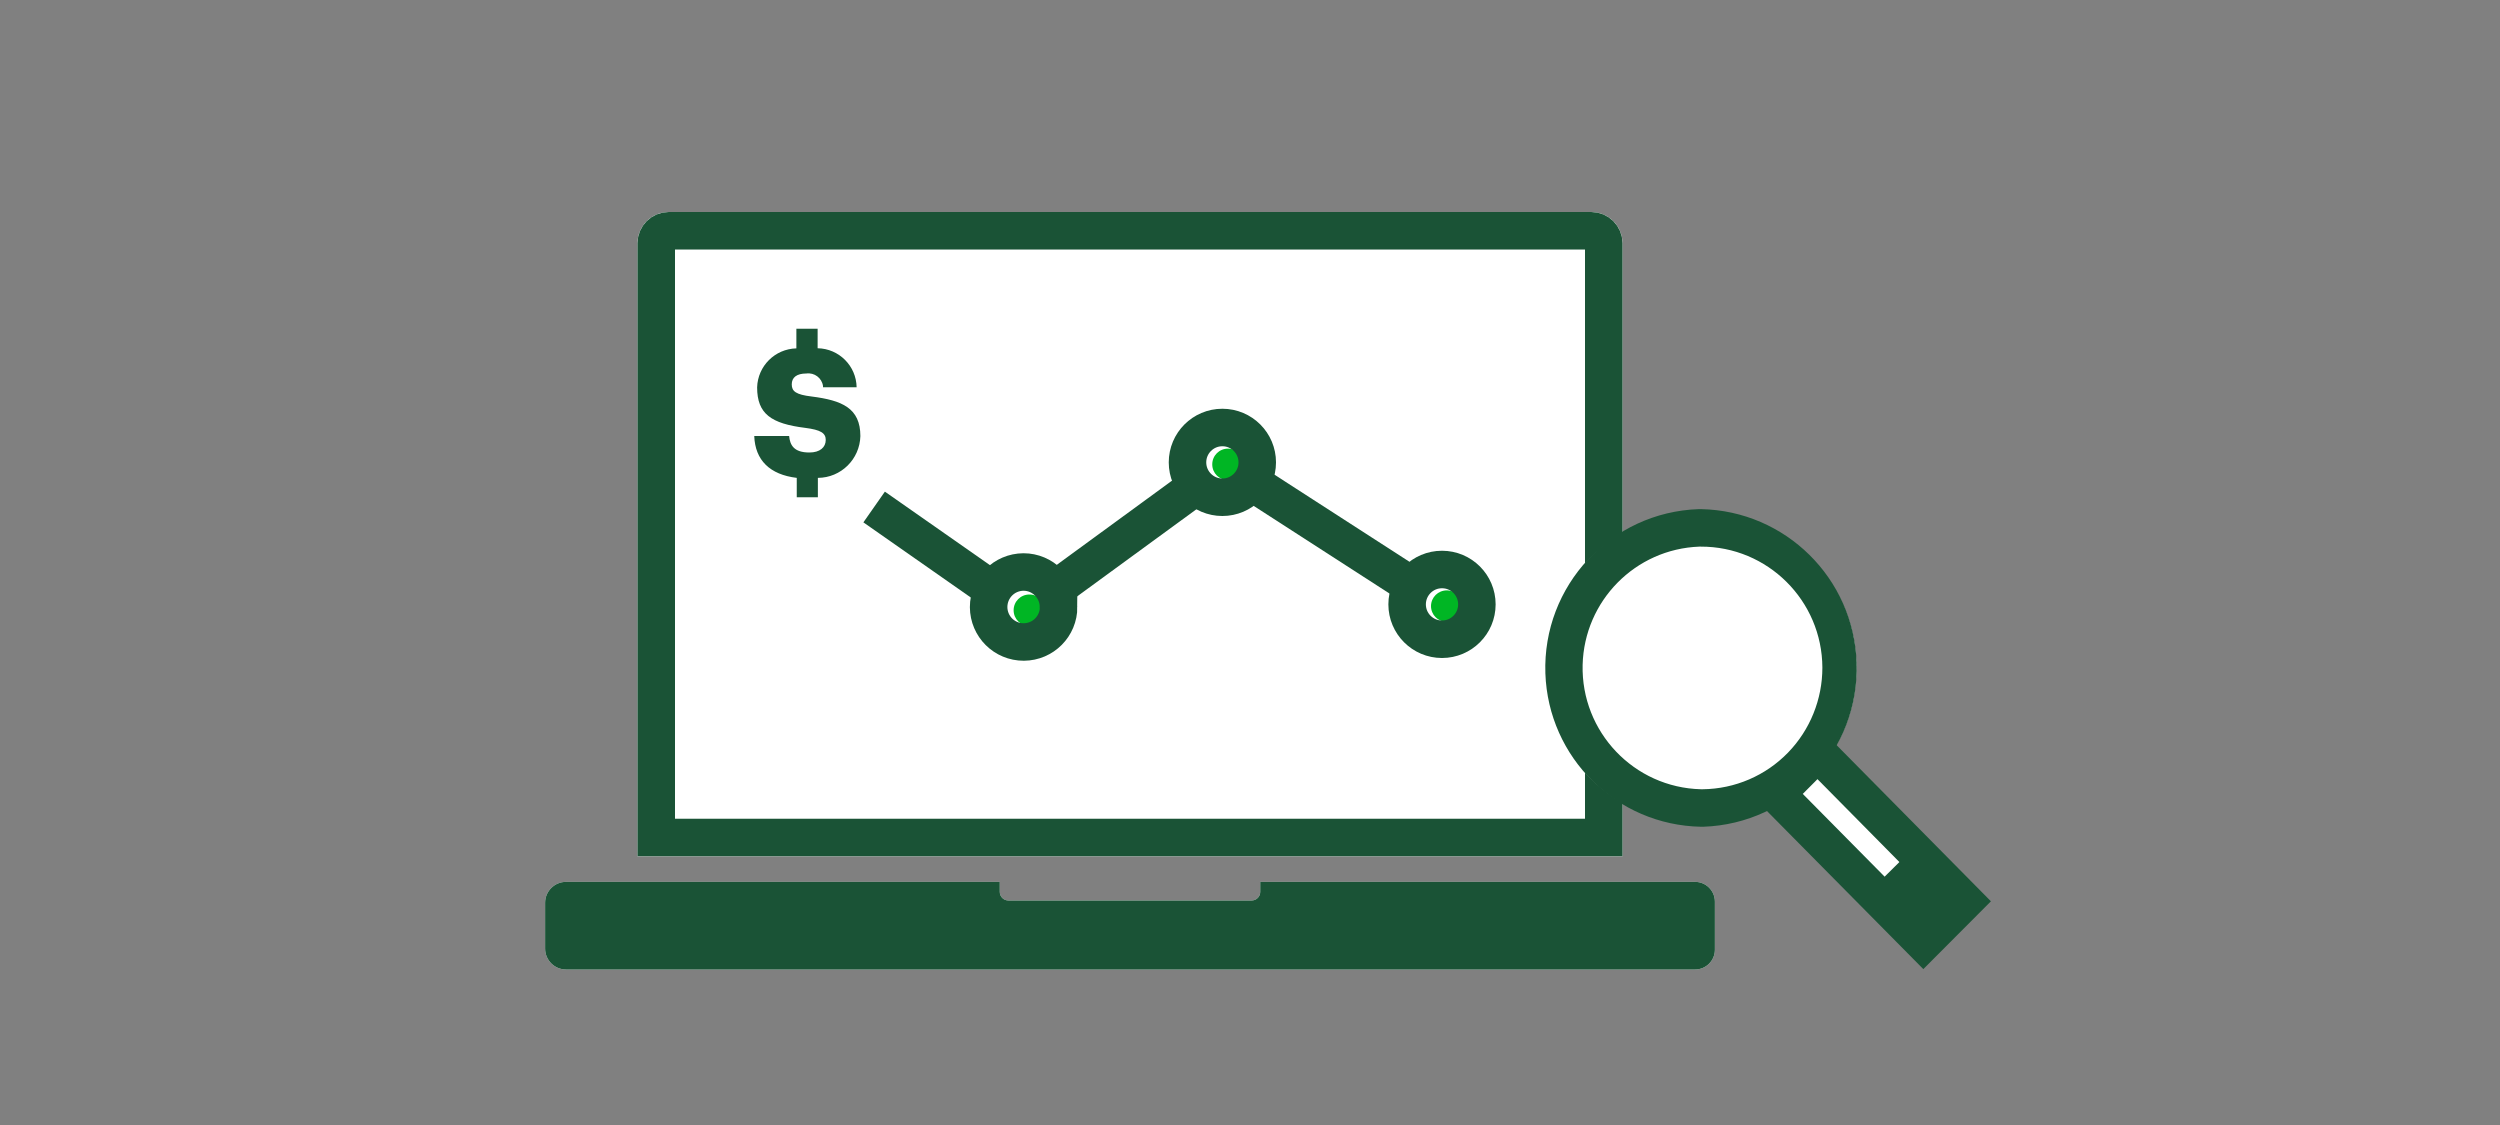
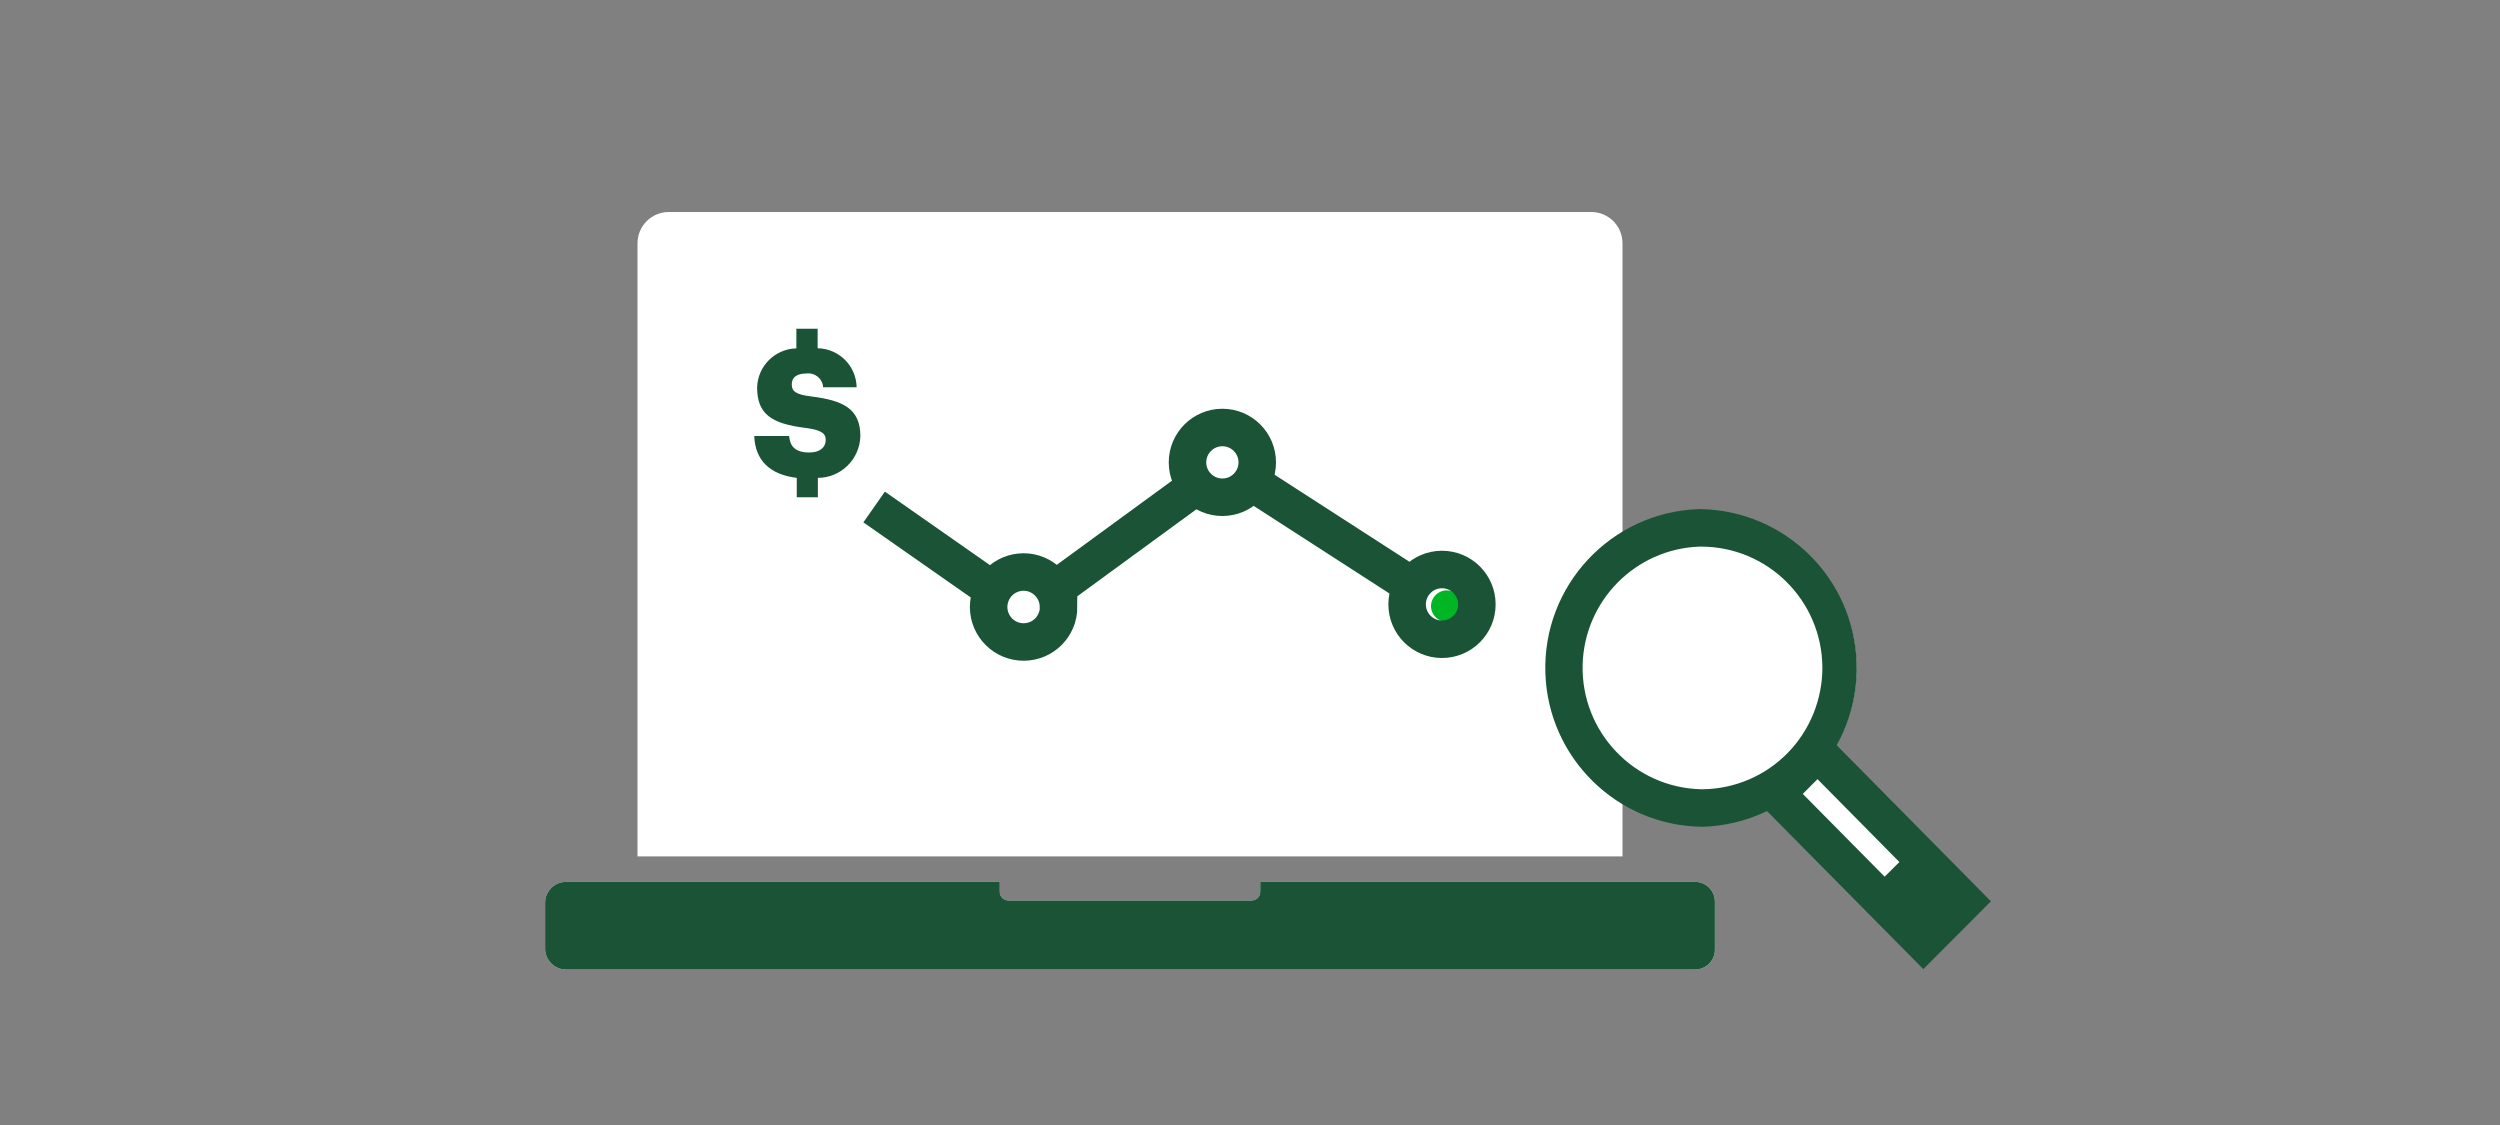
<svg xmlns="http://www.w3.org/2000/svg" width="200" height="90" viewBox="0 0 200 90" fill="none">
  <rect x="0" y="0" width="200" height="90" fill="#808080" stroke="none" />
-   <path d="M129.8 19.46C129.8 18.08 128.68 16.96 127.3 16.96H53.5C52.12 16.96 51 18.08 51 19.46V68.51H129.8V19.46Z" fill="white" />
+   <path d="M129.8 19.46C129.8 18.08 128.68 16.96 127.3 16.96H53.5C52.12 16.96 51 18.08 51 19.46V68.51H129.8V19.46" fill="white" />
  <path d="M66.06 35.19C66.06 35.79 65.59 36.2 64.75 36.2C63.5 36.2 63.2 35.6 63.13 34.88H60.34C60.41 36.82 61.59 37.97 63.74 38.23V39.78H65.43V38.23C67.28 38.22 68.78 36.74 68.83 34.89C68.83 32.64 67.36 32.03 64.93 31.72C63.68 31.57 63.34 31.31 63.34 30.75C63.34 30.19 63.74 29.88 64.51 29.88C65.15 29.79 65.75 30.24 65.84 30.88C65.84 30.91 65.84 30.95 65.84 30.98H68.53C68.5 29.27 67.12 27.89 65.41 27.86V26.3H63.71V27.87C62 27.91 60.62 29.28 60.57 30.99C60.57 33.11 61.69 33.89 64.42 34.23C65.67 34.39 66.06 34.65 66.06 35.2V35.19Z" fill="#1A5336" />
  <path d="M135.61 70.55H100.82V71.35C100.82 71.73 100.51 72.04 100.13 72.04H80.67C80.29 72.04 79.98 71.73 79.98 71.35V70.55H45.28C44.36 70.55 43.61 71.3 43.61 72.22V75.89C43.61 76.81 44.36 77.56 45.28 77.56H135.61C136.47 77.56 137.18 76.86 137.19 76V72.13C137.19 71.26 136.48 70.55 135.61 70.55Z" fill="white" />
-   <path d="M82.35 47.56C81.65 47.56 81.09 48.12 81.09 48.82C81.09 49.52 81.65 50.08 82.35 50.08C83.05 50.08 83.61 49.52 83.61 48.82C83.61 48.12 83.05 47.56 82.35 47.56Z" fill="#00B624" />
-   <path d="M98.24 35.89C97.54 35.89 96.98 36.45 96.98 37.15C96.98 37.85 97.54 38.41 98.24 38.41C98.94 38.41 99.5 37.85 99.5 37.15C99.5 36.45 98.93 35.89 98.24 35.89Z" fill="#00B624" />
  <path d="M115.75 47.23C115.05 47.23 114.49 47.78 114.48 48.48C114.48 49.18 115.03 49.74 115.73 49.75C116.43 49.75 116.99 49.2 117 48.5C117 47.8 116.44 47.24 115.75 47.23Z" fill="#00B624" />
-   <path d="M128.3 67H52.5V19.46C52.5 18.91 52.95 18.46 53.5 18.46H127.3C127.85 18.46 128.3 18.91 128.3 19.46V67Z" stroke="#1A5336" stroke-width="3" stroke-miterlimit="10" stroke-linecap="square" />
  <path d="M135.61 70.55H100.82V71.35C100.82 71.73 100.51 72.04 100.13 72.04H80.67C80.29 72.04 79.98 71.73 79.98 71.35V70.55H45.28C44.36 70.55 43.61 71.3 43.61 72.22V75.89C43.61 76.81 44.36 77.56 45.28 77.56H135.61C136.47 77.56 137.18 76.86 137.19 76V72.13C137.19 71.26 136.48 70.55 135.61 70.55Z" fill="#1A5336" />
  <path d="M97.79 39.78C99.331 39.78 100.58 38.531 100.58 36.99C100.58 35.449 99.331 34.2 97.79 34.2C96.249 34.2 95 35.449 95 36.99C95 38.531 96.249 39.78 97.79 39.78Z" stroke="#1A5336" stroke-width="3" stroke-miterlimit="10" stroke-linecap="square" />
  <path d="M84.69 48.55C84.69 50.1 83.45 51.35 81.9 51.36C80.35 51.36 79.1 50.12 79.09 48.57C79.09 47.02 80.33 45.77 81.88 45.76C83.42 45.76 84.67 47.01 84.68 48.55H84.69Z" stroke="#1A5336" stroke-width="3" stroke-miterlimit="10" stroke-linecap="square" />
  <path d="M115.36 51.14C116.901 51.14 118.15 49.891 118.15 48.35C118.15 46.809 116.901 45.56 115.36 45.56C113.819 45.56 112.57 46.809 112.57 48.35C112.57 49.891 113.819 51.14 115.36 51.14Z" stroke="#1A5336" stroke-width="3" stroke-miterlimit="10" stroke-linecap="square" />
  <path d="M71.16 41.42L79.08 46.96" stroke="#1A5336" stroke-width="3" stroke-miterlimit="10" stroke-linecap="square" />
  <path d="M100.27 38.67L112.45 46.53" stroke="#1A5336" stroke-width="3" stroke-miterlimit="10" stroke-linecap="square" />
  <path d="M95.5 39.04L85 46.71" stroke="#1A5336" stroke-width="3" stroke-miterlimit="10" stroke-linecap="square" />
  <path d="M131.87 65.15C132.08 65.22 132.27 65.3 132.48 65.36C132.27 65.28 132.08 65.2 131.87 65.14V65.16V65.15ZM133.04 65.5C133.25 65.55 133.45 65.61 133.67 65.65C133.45 65.59 133.25 65.53 133.04 65.48V65.5ZM135.88 41.04H136.63C136.39 41.04 136.13 41.02 135.88 41.02V41.04ZM138.46 41.28C138.68 41.28 138.89 41.38 139.11 41.44C138.89 41.36 138.68 41.3 138.46 41.22V41.28ZM141.87 42.49C142.07 42.59 142.26 42.71 142.45 42.82C142.26 42.69 142.07 42.57 141.87 42.47V42.49ZM143.88 43.8C144.06 43.94 144.22 44.09 144.4 44.25C144.2 44.07 144.04 43.92 143.86 43.78L143.88 43.8ZM144.77 44.58C144.94 44.75 145.08 44.92 145.24 45.09C145.06 44.9 144.92 44.73 144.75 44.56L144.77 44.58ZM145.58 45.45C145.73 45.63 145.86 45.82 146 46.01C145.84 45.8 145.71 45.61 145.56 45.43L145.58 45.45ZM146.3 46.43C146.43 46.62 146.54 46.82 146.67 47.03C146.52 46.78 146.41 46.57 146.28 46.38L146.3 46.43ZM146.93 47.41C147.05 47.62 147.15 47.84 147.25 48.05C147.08 47.83 147.03 47.6 146.91 47.39L146.93 47.41ZM147.47 48.49C147.57 48.71 147.65 48.95 147.73 49.18C147.62 48.93 147.54 48.69 147.45 48.47L147.47 48.49ZM147.9 49.62C147.98 49.86 148.04 50.12 148.11 50.37C148.07 50.1 147.96 49.84 147.89 49.6L147.91 49.62H147.9ZM148.22 50.8C148.28 51.07 148.32 51.36 148.36 51.63C148.3 51.34 148.26 51.05 148.2 50.78L148.22 50.8ZM148.5 53.29C148.5 52.87 148.47 52.44 148.42 52.02C148.46 52.44 148.48 52.85 148.48 53.27L148.5 53.29Z" fill="white" />
  <path d="M136.05 64.91C129.73 64.91 124.58 59.77 124.58 53.44C124.58 47.11 129.73 41.97 136.05 41.97C142.37 41.97 147.52 47.12 147.52 53.44C147.52 59.76 142.37 64.91 136.05 64.91Z" fill="white" />
  <path d="M136.05 42.98C141.83 42.98 146.52 47.67 146.52 53.45C146.52 59.23 141.83 63.92 136.05 63.92C130.27 63.92 125.58 59.23 125.58 53.45C125.58 47.67 130.27 42.98 136.05 42.98ZM136.05 40.98C129.17 40.98 123.58 46.57 123.58 53.45C123.58 60.33 129.17 65.92 136.05 65.92C142.93 65.92 148.52 60.33 148.52 53.45C148.52 46.57 142.93 40.98 136.05 40.98Z" fill="white" />
  <path d="M153.87 75.4L142.11 63.51L145.4 60.2L157.16 72.1L153.87 75.4Z" fill="white" stroke="#1A5336" stroke-width="3" stroke-miterlimit="10" />
  <path d="M150.45 70.45L152.36 68.56L157.16 72.57L154.82 74.58L150.45 70.45Z" fill="#1A5336" />
  <path d="M136.05 40.73V43.73C141.41 43.71 145.77 48.05 145.79 53.41C145.79 55.94 144.81 58.38 143.05 60.2C141.26 62.05 138.8 63.11 136.22 63.14H136.08C130.72 63.01 126.48 58.55 126.61 53.19C126.74 48.07 130.82 43.92 135.95 43.73H136.09V40.73M136.09 40.73H135.9C128.88 40.97 123.39 46.85 123.63 53.87C123.86 60.62 129.33 66.01 136.08 66.14H136.26C143.28 65.9 148.77 60.02 148.53 53.01C148.3 46.26 142.84 40.87 136.09 40.73Z" fill="#1A5336" />
</svg>